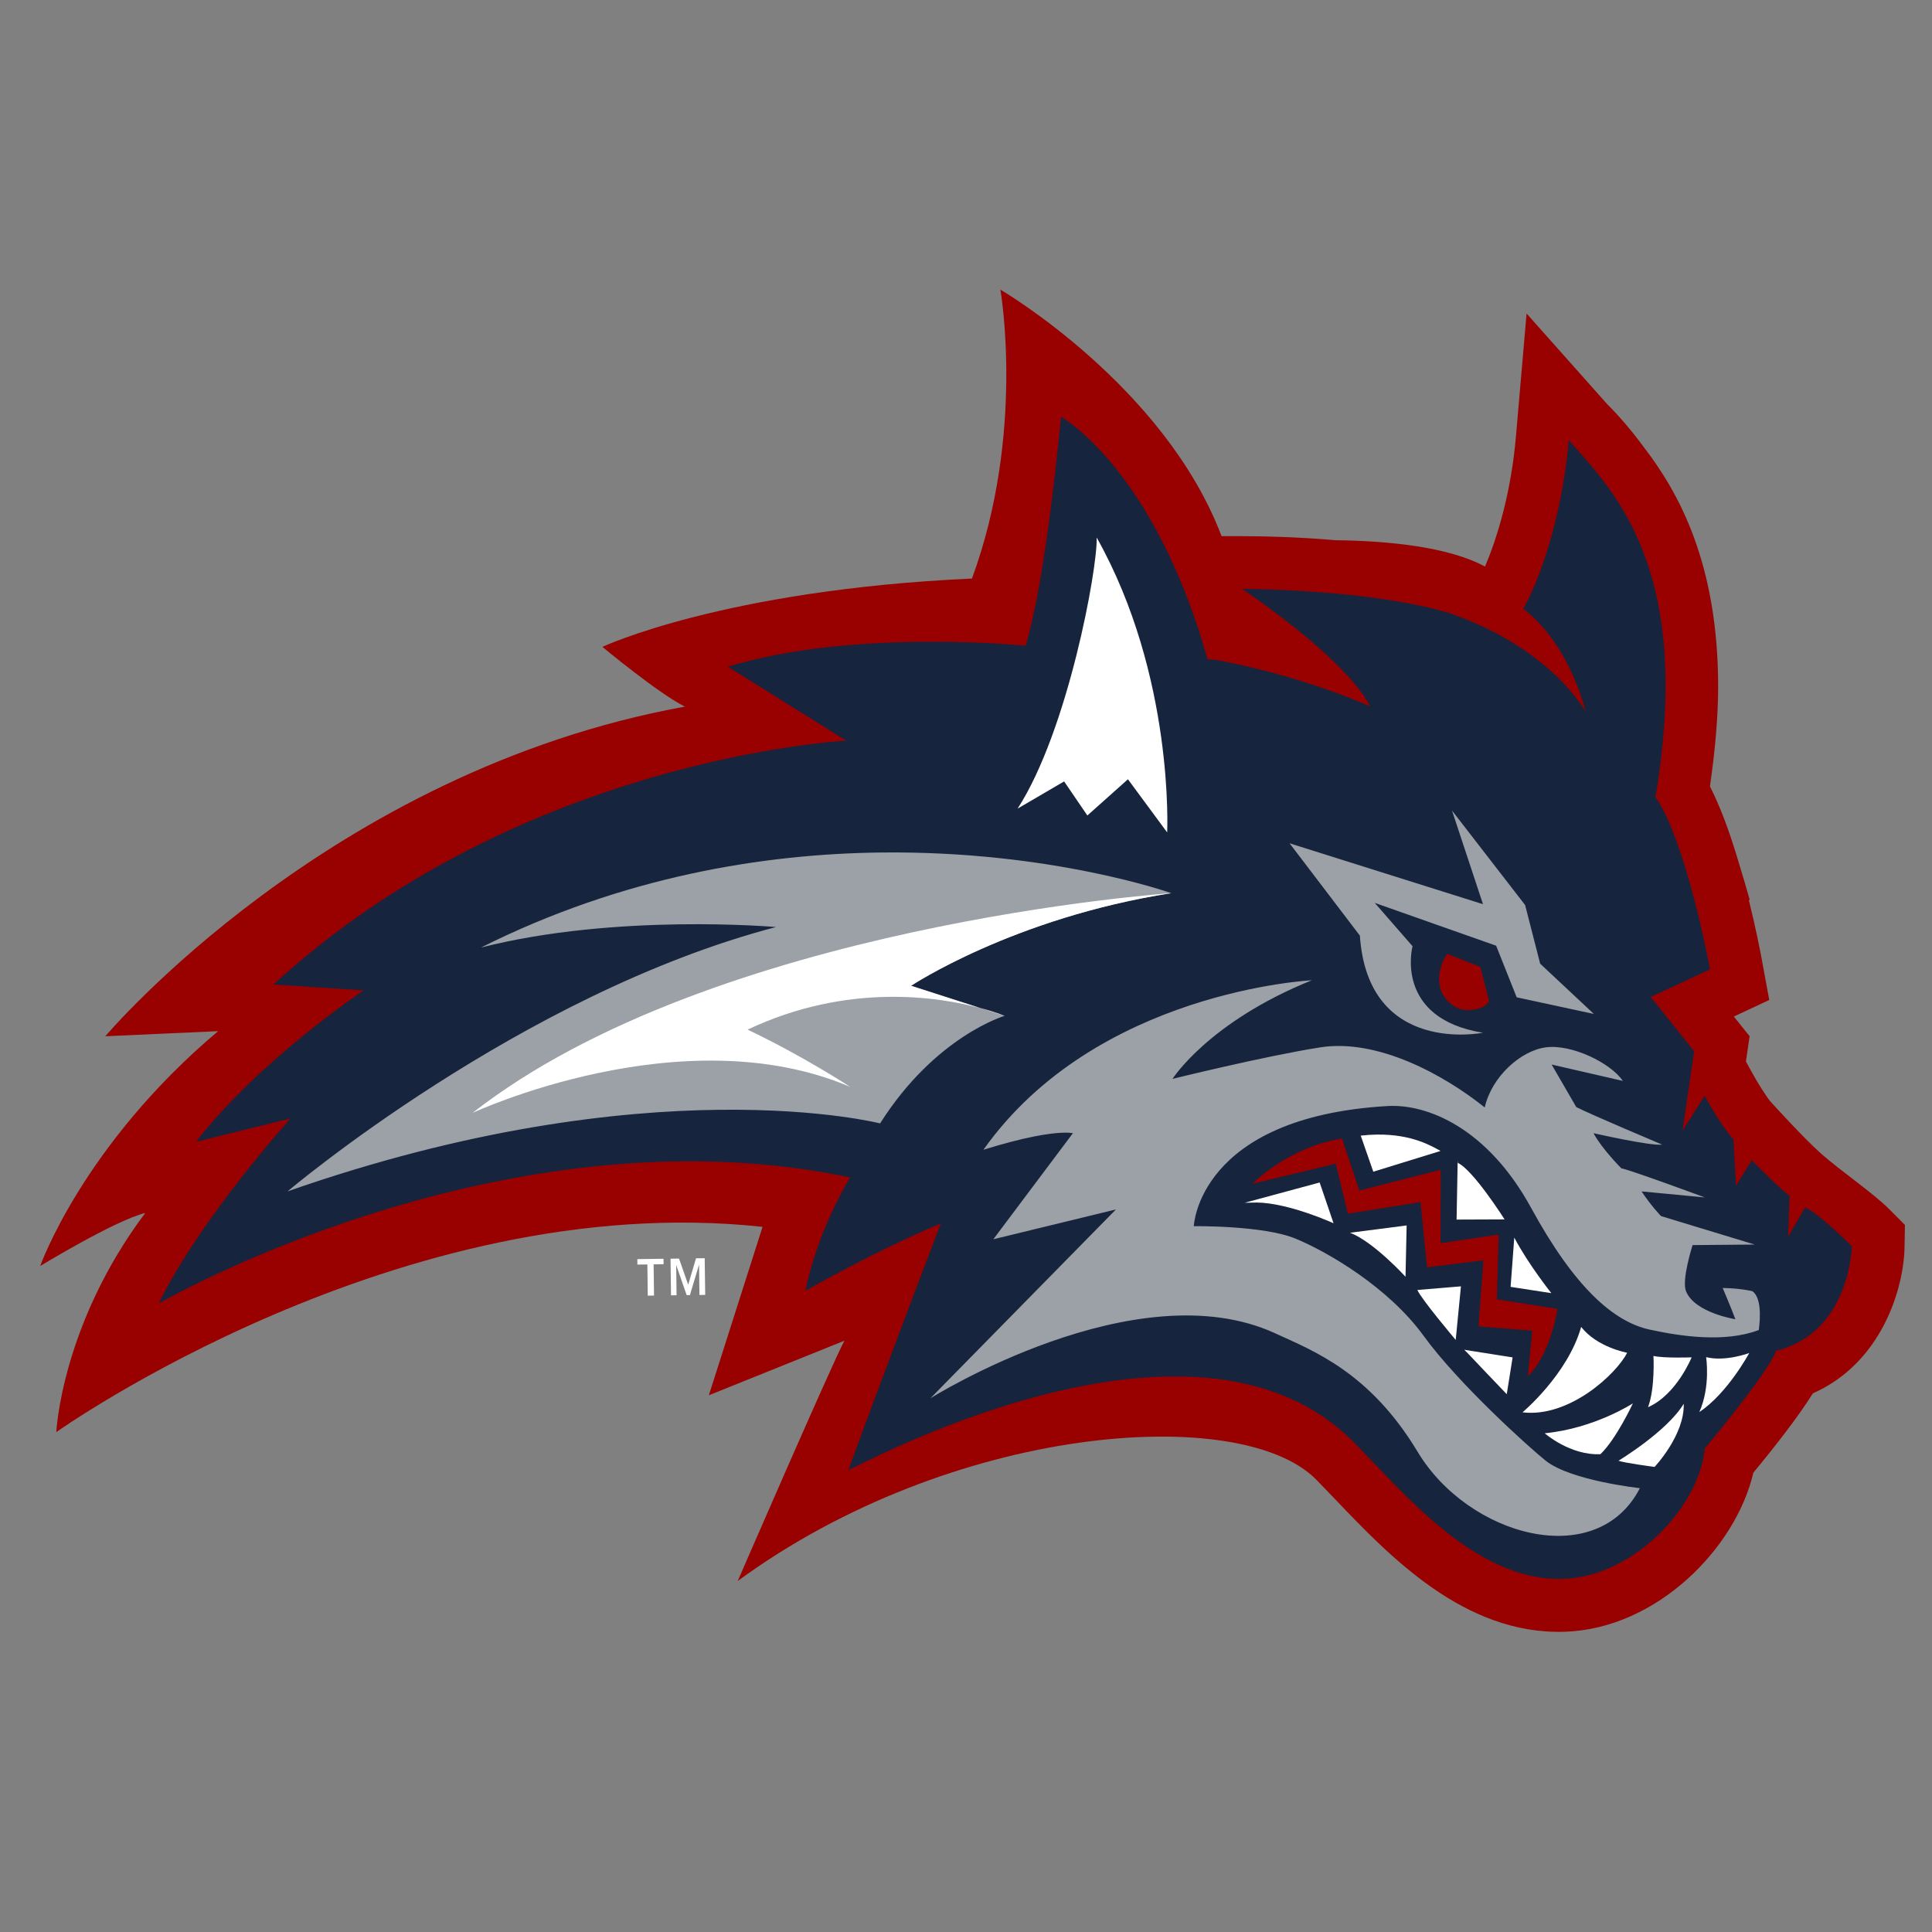
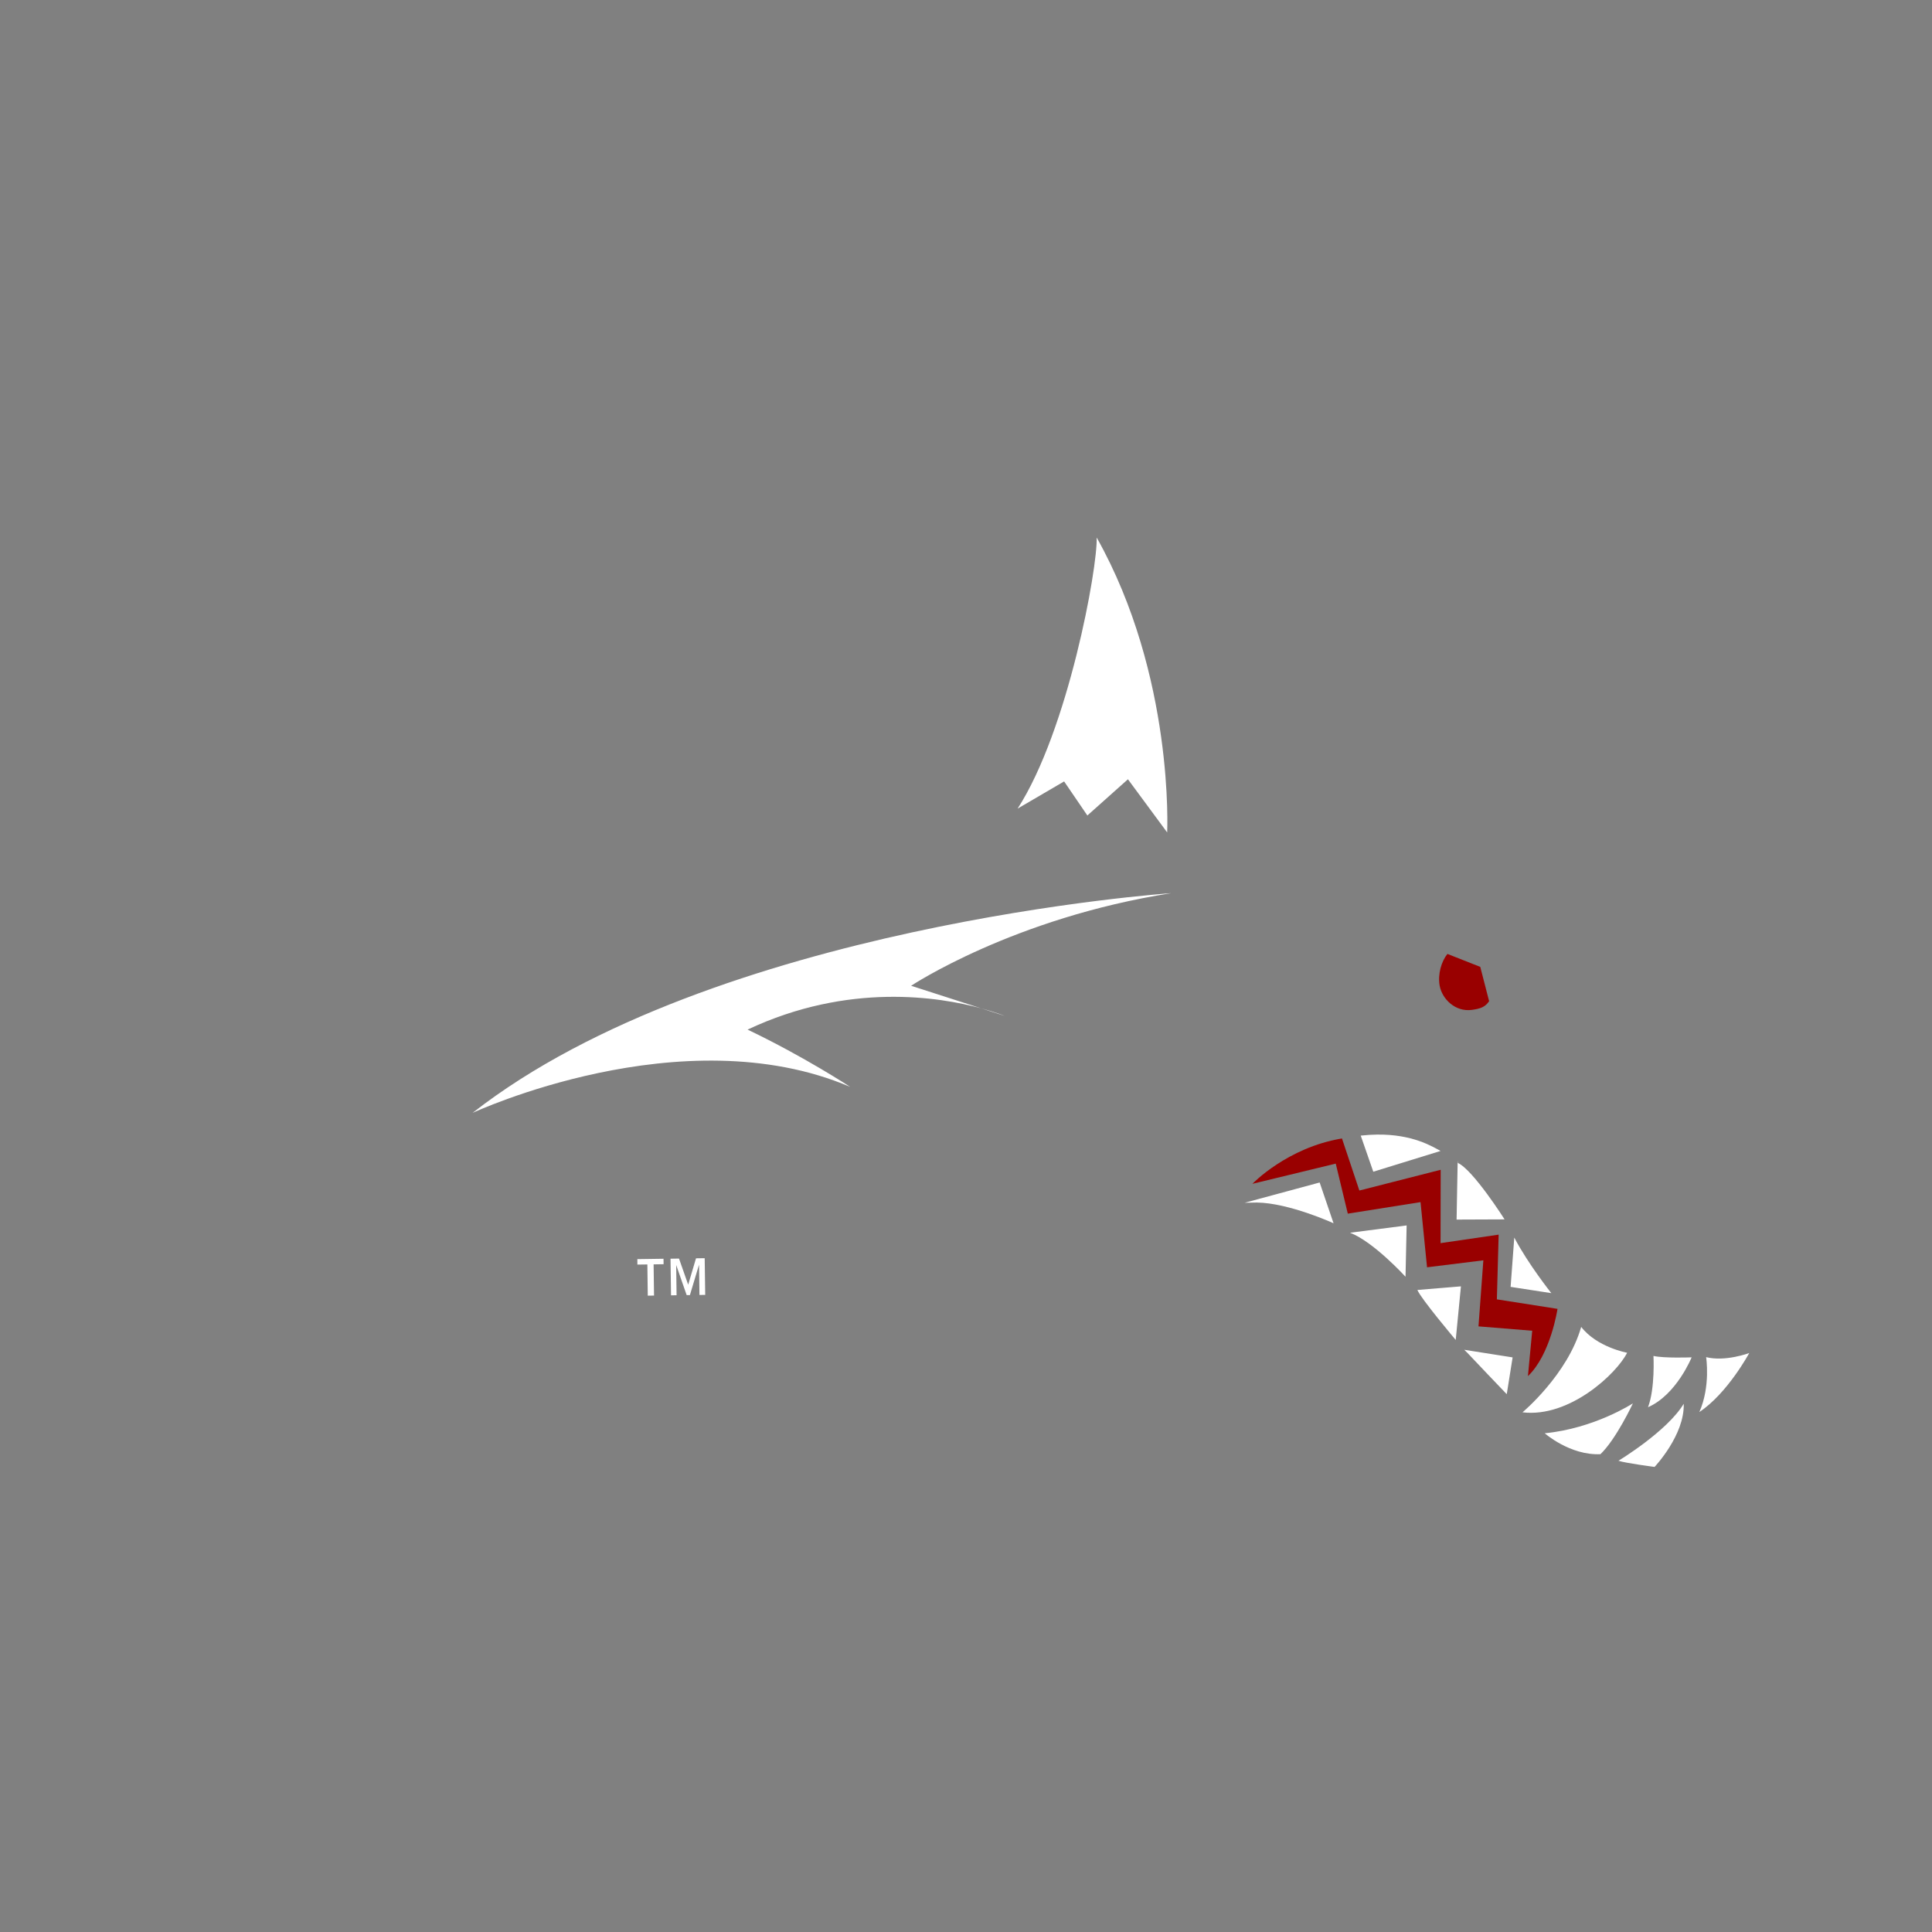
<svg xmlns="http://www.w3.org/2000/svg" width="250px" height="250px" viewBox="0 0 250 250" version="1.1">
  <rect x="0" y="0" width="250" height="250" fill="#808080" stroke="none" />
  <title>STNYBRK </title>
  <desc>Created with Sketch.</desc>
  <defs />
  <g id="Page-1" stroke="none" stroke-width="1" fill="none" fill-rule="evenodd">
    <g id="STNYBRK-" fill-rule="nonzero">
      <g id="Stony_Brook_Seawolves_logo" transform="translate(0, 34)">
        <g id="Group" transform="translate(124.998, 91.259) scale(-1, 1) rotate(-180) translate(-124.998, -91.259) translate(1.347, 1.331)">
          <g transform="translate(1.612, 1.934)" id="Shape">
-             <path d="M241.502,56.79 C239.492,58.82 235.108,61.823 232.72,63.946 C230.33,66.068 226.259,70.591 226.183,70.665 C225.713,71.176 224.481,73.107 223.608,74.717 C223.608,74.717 223.096,75.652 222.963,75.897 C222.963,75.917 223.44,79.168 223.44,79.168 C223.44,79.168 221.412,81.7 221.396,81.715 C221.783,81.895 225.98,83.856 225.98,83.856 L225.025,89.054 C224.811,90.214 224.231,93.195 223.336,96.801 L223.458,96.801 C223.026,98.334 222.567,99.901 222.091,101.441 C221.185,104.526 220.103,107.687 218.86,110.355 C218.752,110.589 218.653,110.789 218.548,111 C218.467,111.167 218.39,111.338 218.307,111.497 C218.984,116.183 219.368,120.531 219.368,124.388 C219.368,140.31 214.278,149.544 209.683,155.477 C208.136,157.594 206.529,159.436 204.957,161.016 L194.58,172.684 L193.21,156.855 C192.615,149.764 190.843,143.763 189.197,139.942 C184.451,142.504 176.697,143.267 169.82,143.35 C164.906,143.777 160.627,143.862 158.273,143.869 C158.273,143.869 156.697,143.871 155.108,143.876 C147.716,163.386 126.491,175.776 126.491,175.776 C126.491,175.776 129.753,157.237 122.812,138.39 C90.65,136.92 74.993,129.548 74.993,129.548 C74.993,129.548 82.203,123.541 85.665,121.817 C39.539,113.435 10.67,79.161 10.67,79.161 L25.27,79.822 C7.768,65.09 2.244,49.433 2.244,49.433 C2.244,49.433 11.94,55.339 15.841,56.299 C4.971,41.819 4.326,27.938 4.326,27.938 C4.326,27.938 48.748,59.566 95.717,54.501 L88.766,32.705 L106.304,39.766 C104.582,36.511 92.502,8.671 92.502,8.671 C120.108,28.912 157.522,31.736 167.345,21.808 L169.798,19.265 C176.868,11.853 186.551,1.697 199.496,2.104 C211.441,2.478 221.668,12.947 223.925,22.691 C226.688,26.034 229.717,29.899 231.623,32.954 C240.679,36.963 243.402,46.745 243.487,51.859 L243.539,54.744 L241.502,56.79 L241.502,56.79 Z" fill="#990000" />
-             <path d="M230.621,57.014 L228.42,53.215 L228.608,58.507 C227.053,59.685 223.721,63.121 223.721,63.121 L221.67,59.809 L221.353,65.85 C219.872,67.311 217.619,71.457 217.619,71.457 L214.757,66.94 L216.261,77.226 L210.643,84.249 L218.314,87.824 C218.314,87.824 215.265,104.375 211.257,110.112 C216.275,139.847 205.654,149.901 200.04,156.284 C199.341,148.046 197.03,139.829 194.292,134.73 C194.247,134.647 194.204,134.571 194.159,134.492 C196.769,132.469 200.207,128.527 202.271,121.084 C202.271,121.084 197.835,129.397 184.526,133.939 C184.472,133.955 184.415,133.968 184.362,133.986 C175.74,136.531 163.112,136.958 159.362,137.03 C159.101,137.037 158.469,137.048 157.779,137.062 C162.671,133.694 171.623,127.05 174.359,121.828 C174.359,121.828 166.169,125.634 154.492,127.844 C153.721,127.927 153.294,127.959 153.294,127.959 C146.324,152.689 134.335,159.319 134.335,159.319 C134.335,159.319 132.426,138.33 129.75,129.696 C129.75,129.696 107.628,131.967 91.234,126.985 L106.538,117.412 C106.538,117.412 64.422,115.279 32.43,85.859 L44.098,85.099 C44.098,85.099 30.641,76.133 22.403,65.504 L34.631,68.518 C34.631,68.518 22.862,55.465 17.585,44.582 C17.585,44.582 62.005,70.346 107.039,60.897 C104.544,56.616 102.417,51.691 101.254,46.221 C101.254,46.221 110.225,51.367 118.779,54.935 C116.515,48.995 110.468,33.082 106.841,23.069 C107.201,22.898 151.326,47.747 172.221,26.628 C178.698,20.083 188.004,8.597 199.301,8.95 C208.653,9.242 217.023,18.563 217.628,25.812 C217.628,25.812 225.773,35.506 226.864,38.455 C236.473,40.848 236.668,51.985 236.668,51.985 C236.668,51.985 232.507,56.174 230.621,57.014" fill="#16243E" />
-             <path d="M184.928,14.511 L188.94,26.631 L163.911,18.751 L173.009,30.698 C174.055,46.29 188.922,43.267 188.922,43.267 C177.342,41.37 179.824,32.068 179.824,32.068 L174.934,26.462 L190.64,32.002 L193.299,38.68 L203.286,40.833 L196.338,34.331 L194.392,26.743 L184.928,14.511 L184.928,14.511 Z M111.007,19.942 C95.893,20.124 77.7,23.018 59.277,32.241 C76.842,27.769 97.451,29.588 97.451,29.588 C64.414,38.239 34.252,63.793 34.252,63.793 C81.156,47.366 110.923,54.997 110.923,54.997 C118.094,43.691 127.039,41.08 127.039,41.08 C127.039,41.08 125.835,40.567 123.713,40.012 L114.931,37.187 C114.931,37.187 128.153,28.396 148.605,25.202 C148.605,25.202 133.097,19.677 111.008,19.943 L111.007,19.942 Z M166.791,36.477 C166.791,36.477 138.872,37.823 124.297,58.407 C135.012,55.08 136.589,56.582 135.871,56.268 L125.579,69.989 L141.446,66.128 L117.432,90.57 C117.432,90.57 144.022,73.848 162.079,82.171 C166.978,84.426 174.287,87.191 180.482,97.494 C187.085,108.472 203.673,112.998 209.241,102.198 C209.241,102.198 200.29,101.229 197.048,98.639 C194.924,96.942 185.783,88.72 181.251,82.477 C176.71,76.222 168.896,71.653 164.706,69.915 C160.506,68.175 151.519,68.296 151.519,68.296 C151.519,68.296 152.063,54.195 176.569,52.751 C181.699,52.448 189.497,55.557 195.17,65.935 C200.822,76.29 205.873,80.658 210.475,81.672 C214.526,82.558 220.24,83.4 224.628,81.732 C224.862,79.965 224.925,77.535 223.81,76.712 C223.81,76.712 222.335,76.328 219.956,76.294 C219.956,76.294 221.011,78.775 221.6,80.337 C221.6,80.337 216.351,79.516 215.214,76.719 C214.609,75.247 216.064,70.744 216.064,70.744 L224.098,70.674 L211.975,66.989 C211.975,66.989 210.683,65.655 209.46,63.796 L217.641,64.575 C217.641,64.575 207.914,60.98 206.846,60.813 C206.846,60.813 204.327,58.293 203.239,56.261 C203.239,56.261 210.662,57.949 212.119,57.74 C212.119,57.74 202.741,53.787 201.008,52.881 L197.822,47.38 L207.036,49.498 C205.433,47.142 200.406,44.734 197.112,45.149 C193.805,45.565 190.05,48.983 189.166,52.93 C183.871,48.699 175.273,43.972 167.83,45.164 C160.478,46.335 148.765,49.235 148.765,49.235 C148.765,49.235 153.433,41.859 166.788,36.476 L166.791,36.477 Z" fill="#9BA1A6" transform="translate(129.51, 61.441) scale(-1, 1) rotate(-180) translate(-129.51, -61.441) " />
            <path d="M184.335,35.183 C183.563,36.148 183.064,37.799 183.333,39.297 C183.65,41.03 185.363,42.714 187.496,42.426 C188.631,42.269 189.199,42.066 189.734,41.306 L188.588,36.862 L184.334,35.183 L184.335,35.183 Z M170.691,59.063 C163.593,60.238 159.102,64.933 159.102,64.933 L169.886,62.319 L171.446,68.793 L180.857,67.3 L181.7,75.735 L188.986,74.832 L188.357,83.379 L195.309,83.944 L194.753,89.818 C197.705,87.021 198.582,81.113 198.582,81.113 L190.735,79.883 L190.967,71.509 L183.449,72.608 L183.464,63.117 L172.943,65.801 L170.691,59.063 L170.691,59.063 Z" fill="#990000" transform="translate(178.842, 62.5) scale(-1, 1) rotate(-180) translate(-178.842, -62.5) " />
            <path d="M138.95,23.436 C139.091,27.334 135.251,48.406 128.72,58.515 L134.738,54.999 L137.745,59.407 L142.996,54.721 L148.072,61.599 C148.072,61.599 149.035,41.387 138.95,23.436 L138.95,23.436 Z M148.61,69.458 C148.61,69.458 89.383,73.495 58.191,97.891 C58.191,97.891 85.297,85.251 107.051,94.522 C107.051,94.522 101.092,90.605 93.779,87.114 C106.836,80.957 118.63,82.897 123.982,84.353 L114.939,81.443 C114.939,81.443 128.155,72.654 148.61,69.457 L148.61,69.458 Z M123.982,84.352 L127.045,85.336 C127.045,85.336 125.906,84.875 123.982,84.352 Z M175.216,100.697 C174.56,100.706 173.861,100.747 173.119,100.831 L174.745,105.503 L183.45,102.815 C182.344,102.219 179.81,100.638 175.216,100.697 L175.216,100.697 Z M185.663,104.062 L185.523,111.696 L191.733,111.671 C191.733,111.671 187.676,105.276 185.691,104.368 L185.663,104.062 L185.663,104.062 Z M167.804,106.897 L158.095,109.521 L159.679,109.49 C163.87,109.546 169.603,112.174 169.603,112.174 L167.804,106.897 L167.804,106.897 Z M179.059,112.454 L171.735,113.399 C174.799,114.573 178.915,119.094 178.915,119.094 L179.059,112.454 L179.059,112.454 Z M192.987,114.025 L192.513,120.404 L197.782,121.215 C197.782,121.215 194.781,117.451 192.987,114.025 L192.987,114.025 Z M88.228,116.694 L87.104,116.708 L86.092,120.123 L84.905,116.74 L83.806,116.758 L83.872,121.5 L84.589,121.486 L84.54,117.576 L85.896,121.472 L86.314,121.468 L87.498,117.53 L87.55,121.451 L88.295,121.44 L88.228,116.694 L88.228,116.694 Z M82.899,116.765 L79.513,116.814 L79.52,117.52 L80.809,117.502 L80.862,121.542 L81.673,121.528 L81.617,117.492 L82.91,117.471 L82.899,116.765 L82.899,116.765 Z M186.085,120.337 L180.45,120.804 C180.886,121.906 185.41,127.271 185.41,127.271 L186.085,120.337 L186.085,120.337 Z M201.646,125.582 C199.895,131.753 194.052,136.637 194.052,136.637 C200.16,137.37 206.263,131.594 207.59,128.929 C207.59,128.929 203.676,128.217 201.646,125.582 Z M186.51,128.543 L186.906,128.926 C187.424,129.47 191.34,133.611 192.014,134.29 C192.158,133.368 192.773,129.53 192.773,129.53 L186.509,128.543 L186.51,128.543 Z M223.391,128.965 C223.391,128.965 220.294,130.122 217.812,129.495 C217.812,129.495 218.409,133.285 216.934,136.602 C220.592,134.174 223.391,128.965 223.391,128.965 L223.391,128.965 Z M210.998,129.341 C210.998,129.341 211.228,133.499 210.295,135.976 C213.989,134.358 215.937,129.523 215.937,129.523 C215.937,129.523 212.398,129.66 210.998,129.341 L210.998,129.341 Z M208.338,135.477 C208.338,135.477 203.359,138.726 196.929,139.348 C196.929,139.348 200.201,142.238 204.137,142.053 C206.176,140.111 208.338,135.477 208.338,135.477 L208.338,135.477 Z M214.914,135.53 C212.761,139.109 206.47,142.903 206.47,142.903 C207.313,143.202 211.142,143.701 211.142,143.701 C211.142,143.701 215.042,139.588 214.914,135.53 L214.914,135.53 Z" fill="#FFFFFF" transform="translate(140.791, 83.568) scale(-1, 1) rotate(-180) translate(-140.791, -83.568) " />
          </g>
        </g>
      </g>
    </g>
  </g>
</svg>